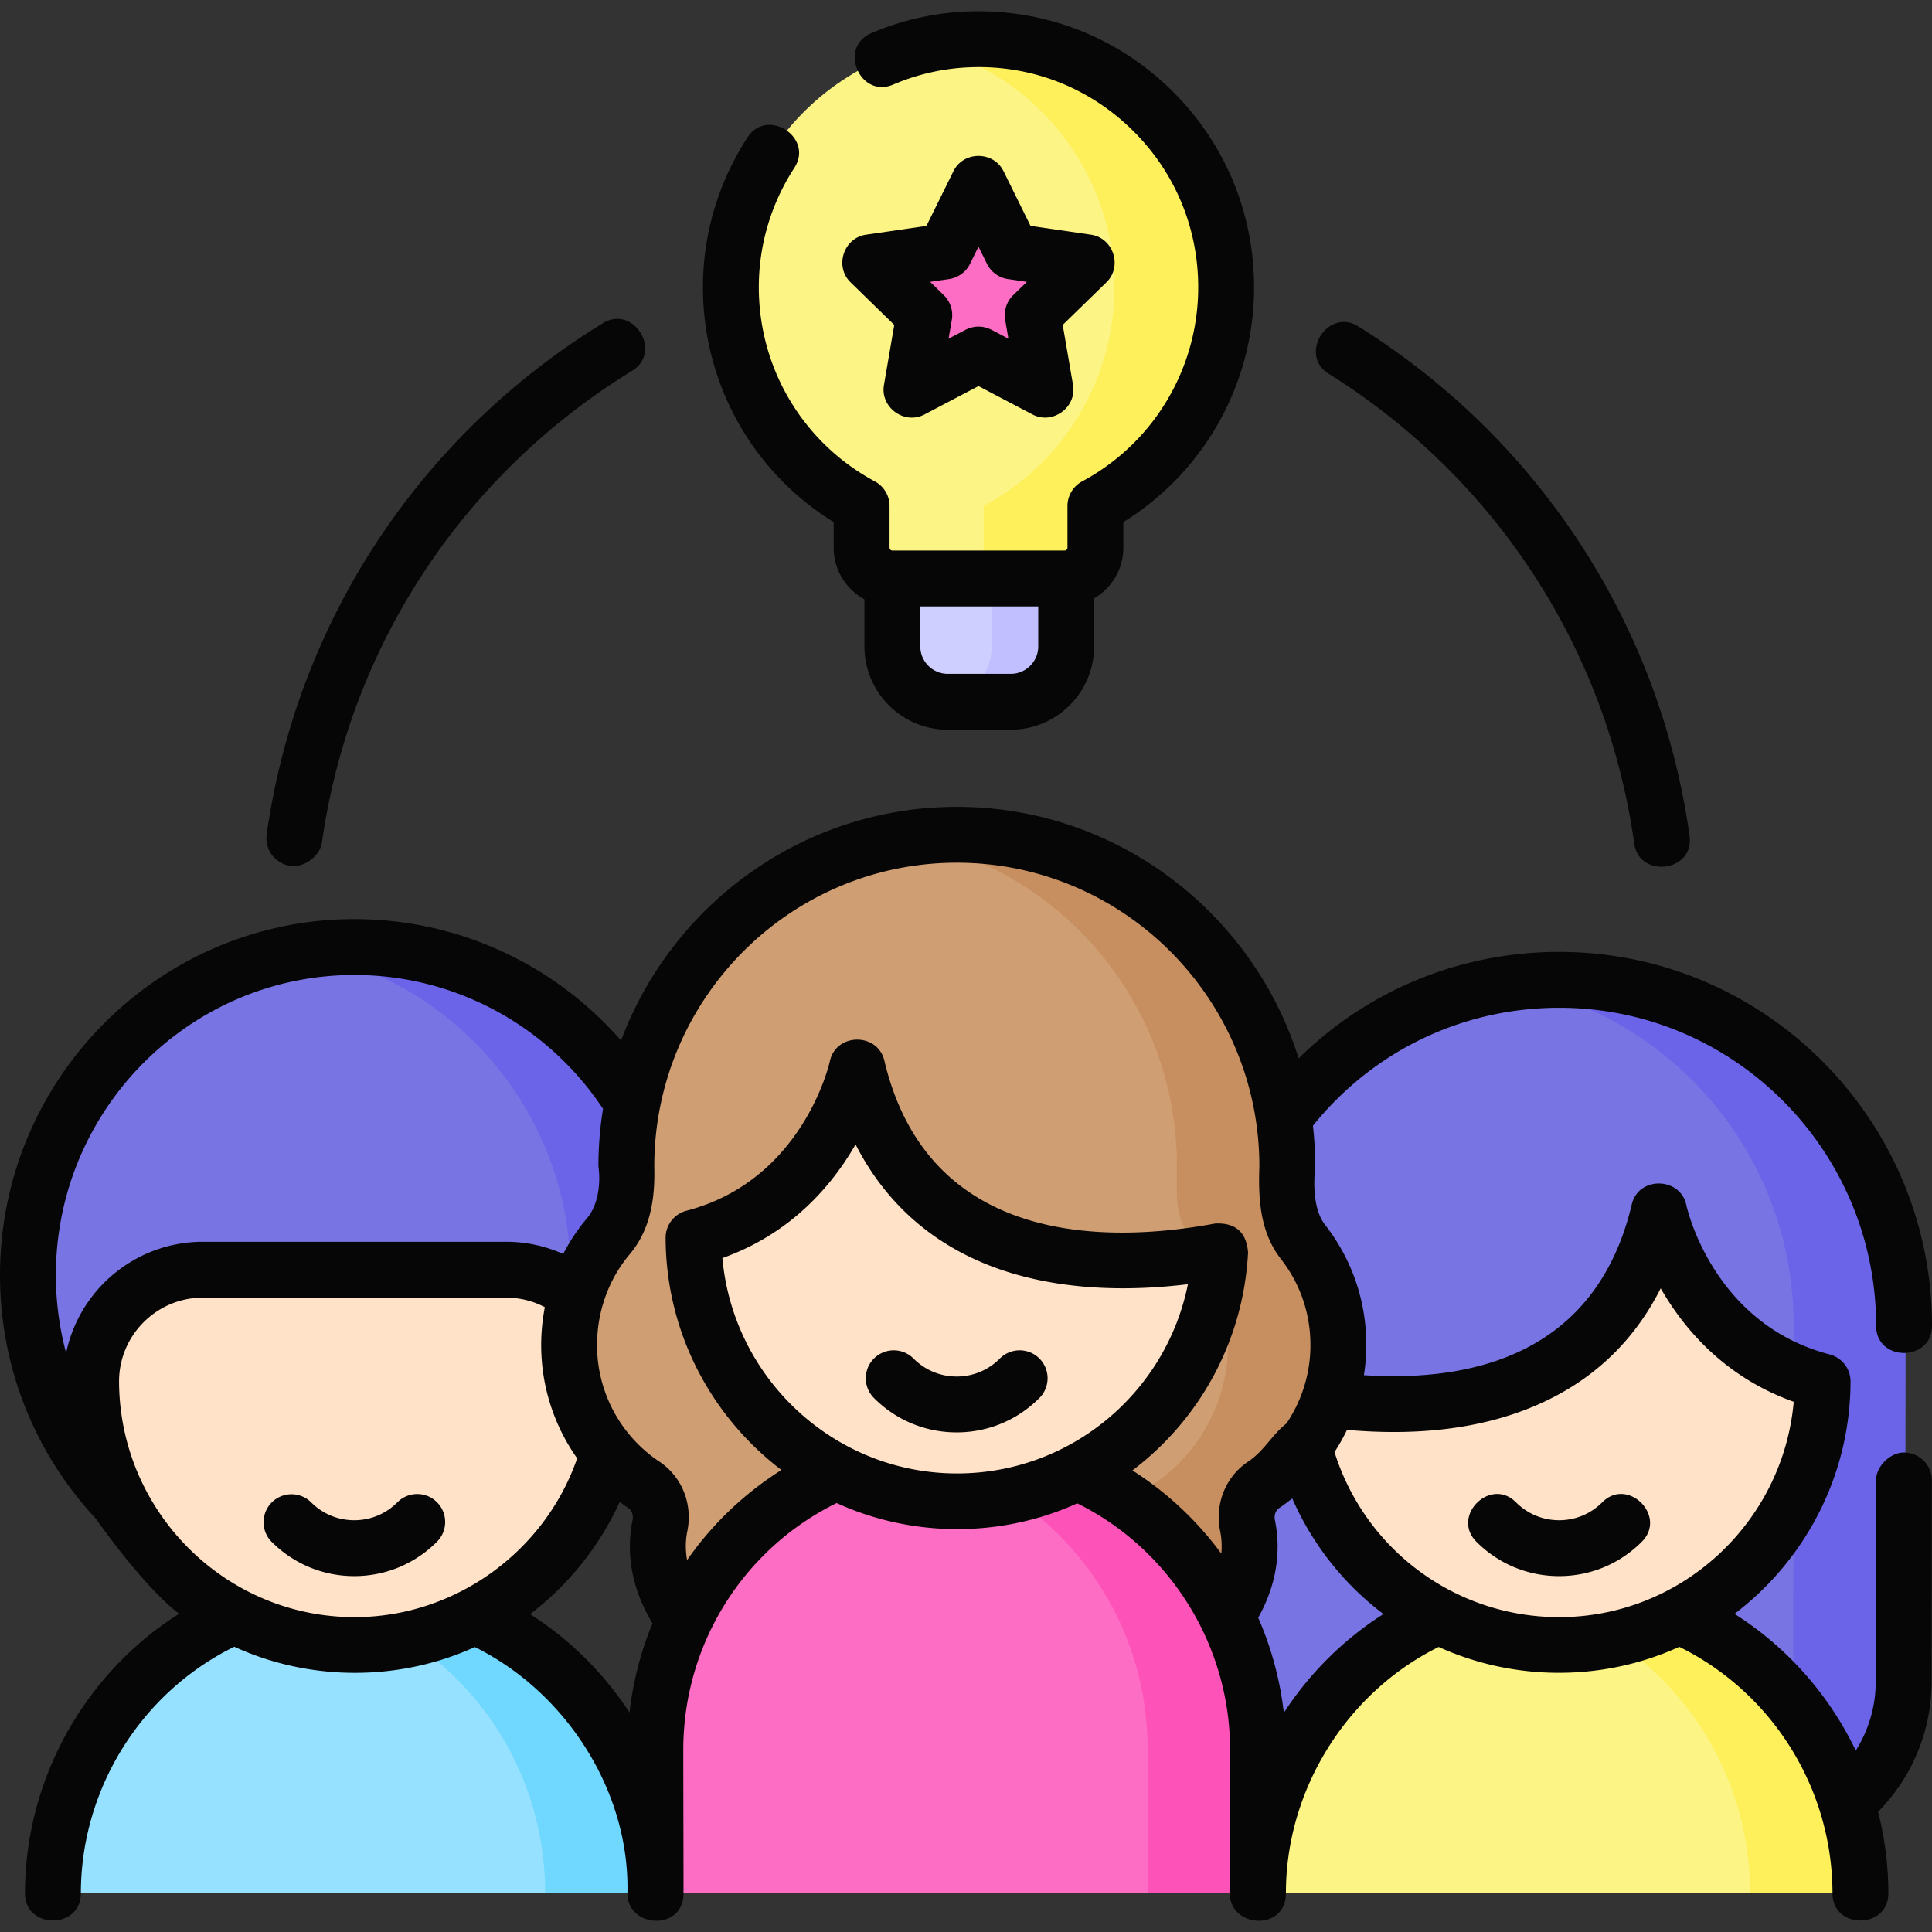
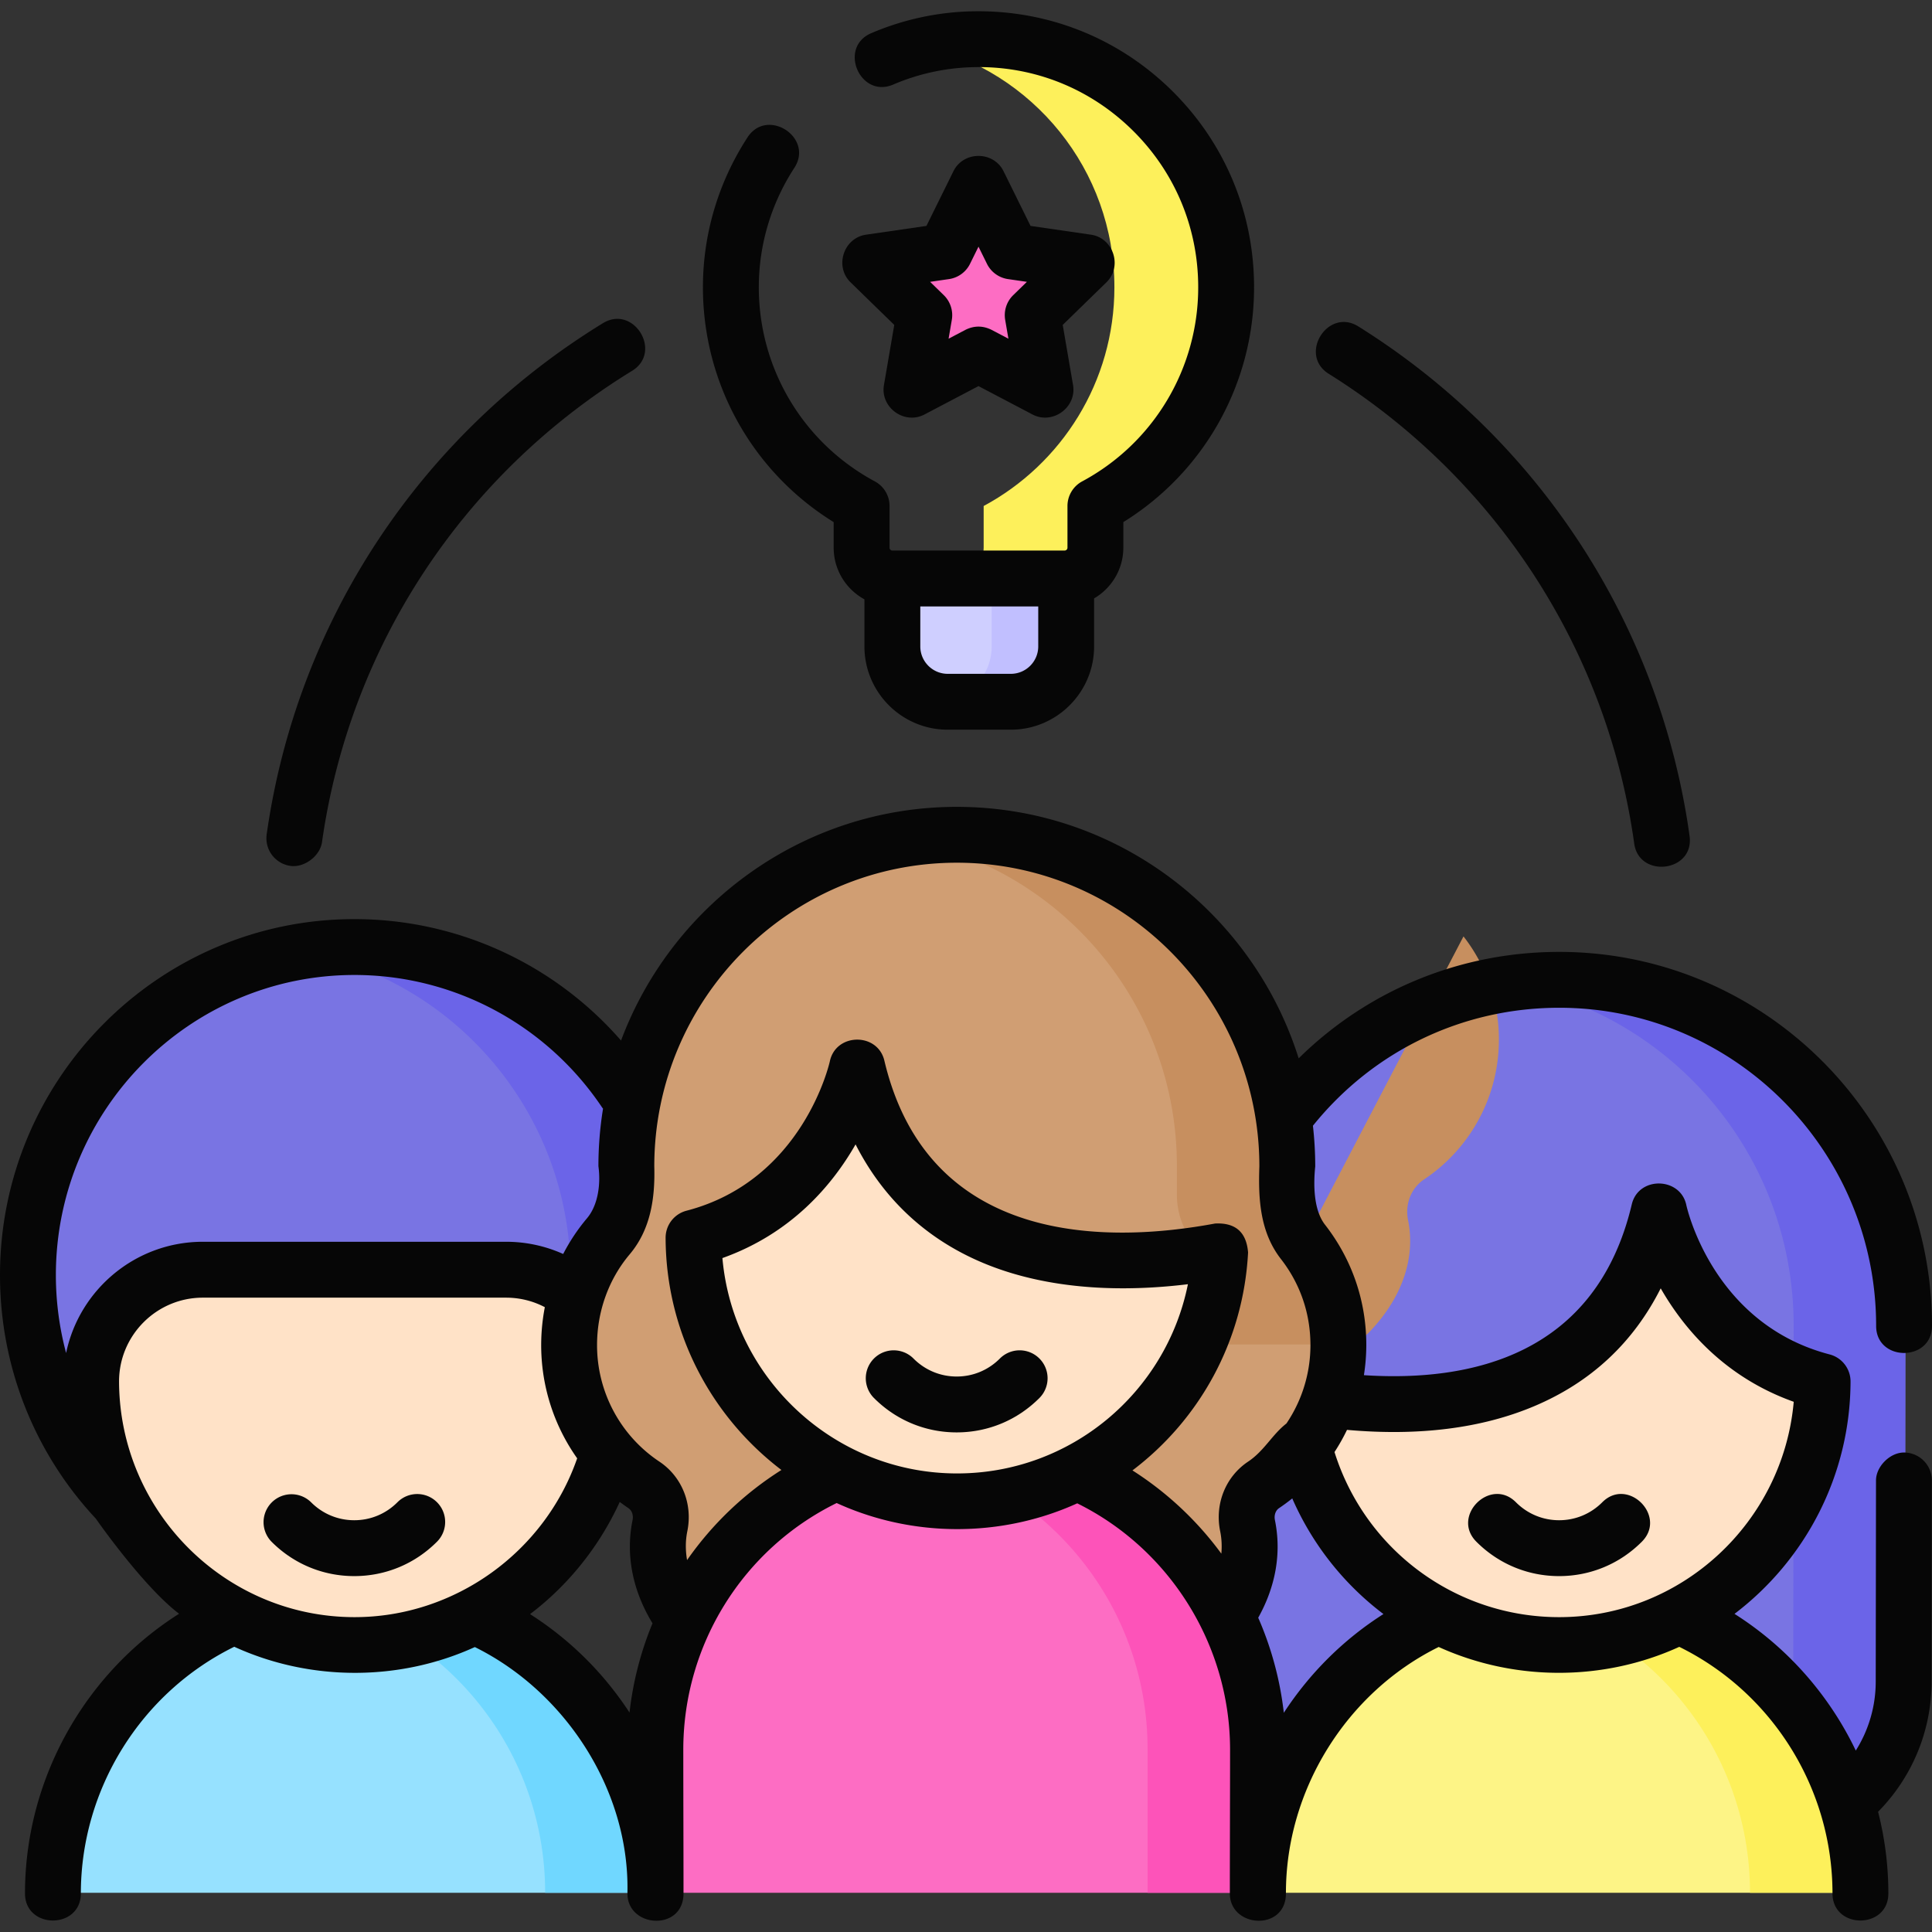
<svg xmlns="http://www.w3.org/2000/svg" version="1.1" width="512" height="512" x="0" y="0" viewBox="0 0 518.711 518.711" style="enable-background:new 0 0 512 512" xml:space="preserve">
  <rect x="0" y="0" width="518.711" height="518.711" fill="#333333" stroke="none" />
  <g>
-     <path fill="#FDF486" d="M329.197 77.126c0-37.321-30.638-67.472-68.092-66.588-35.636.842-64.54 30.235-64.877 65.944-.242 25.684 14.031 48.045 35.098 59.369v11.191c0 4.57 3.698 8.274 8.259 8.274h46.251c4.561 0 8.259-3.704 8.259-8.274v-11.191c20.892-11.229 35.102-33.312 35.102-58.725z" data-original="#fdf486" />
    <path fill="#FDF05B" d="M261.106 10.538c-4.58.108-9.046.695-13.357 1.7 29.475 6.828 51.449 33.284 51.449 64.888 0 25.413-14.21 47.496-35.101 58.725v11.191c0 4.57-3.698 8.274-8.259 8.274h30c4.561 0 8.259-3.704 8.259-8.274v-11.191c20.891-11.229 35.101-33.312 35.101-58.725-.001-37.321-30.639-67.473-68.092-66.588z" data-original="#fdf05b" />
    <path fill="#CFCFFF" d="M271.391 188.413h-16.946c-8.206 0-14.859-6.653-14.859-14.859v-18.238h46.664v18.238c0 8.206-6.653 14.859-14.859 14.859z" data-original="#cfcfff" />
    <path fill="#C1BFFF" d="M266.25 155.316v18.238c0 7.691-5.843 14.017-13.332 14.781.502.051 1.011.078 1.527.078h16.946c8.206 0 14.859-6.652 14.859-14.859v-18.238z" data-original="#c1bfff" />
    <path fill="#FD6DC3" d="m262.711 49.288 8.997 18.222 20.116 2.922-14.556 14.183 3.436 20.028-17.993-9.456-17.992 9.456 3.436-20.028-14.556-14.183 20.116-2.922z" data-original="#fd6dc3" />
    <path fill="#7974E3" d="M368.252 493.388h101.364c23.09 0 41.815-18.796 41.841-41.999l.109-95.574c0-51.312-41.449-92.908-92.578-92.908-51.13 0-92.578 41.597-92.578 92.908v95.526c.001 23.222 18.734 42.047 41.842 42.047z" data-original="#7974e3" />
    <path fill="#6B64E8" d="M418.989 262.907c-5.108 0-10.117.422-15 1.22 43.995 7.194 77.578 45.502 77.578 91.688l-.109 95.574c-.026 23.203-18.752 41.999-41.841 41.999h30c23.09 0 41.815-18.796 41.841-41.999l.109-95.574c0-51.312-41.449-92.908-92.578-92.908z" data-original="#6b64e8" />
    <path fill="#FDF486" d="M338.05 508.19c0-44.839 36.22-81.189 80.901-81.189s80.901 36.35 80.901 81.189z" data-original="#fdf486" />
    <path fill="#FDF05B" d="M418.951 427.001c-5.128 0-10.137.5-15 1.416 37.51 7.061 65.901 40.08 65.901 79.773h30c-.001-44.839-36.221-81.189-80.901-81.189z" data-original="#fdf05b" />
    <path fill="#FFE2C7" d="M445.763 324.914c-13.662 57.711-70.696 54.367-97.46 49.382 1.957 37.456 32.838 67.223 70.648 67.223 38.999 0 70.626-31.669 70.745-70.779-36.203-9.429-43.933-45.826-43.933-45.826z" data-original="#ffe2c7" />
    <ellipse cx="95.516" cy="342.198" fill="#7974E3" rx="87.66" ry="88.092" data-original="#7974e3" />
    <path fill="#6B64E8" d="M95.516 254.106a87.76 87.76 0 0 0-15 1.29c41.266 7.151 72.66 43.29 72.66 86.802S121.782 421.849 80.516 429a87.76 87.76 0 0 0 15 1.29c48.414 0 87.66-39.44 87.66-88.092s-39.246-88.092-87.66-88.092z" data-original="#6b64e8" />
    <path fill="#96E1FF" d="M14.567 508.19c0-44.839 36.22-81.189 80.901-81.189s80.901 36.35 80.901 81.189z" data-original="#96e1ff" />
    <path fill="#70D7FF" d="M95.468 427.001c-5.128 0-10.137.5-15 1.416 37.51 7.061 65.901 40.08 65.901 79.773h30c-.001-44.839-36.221-81.189-80.901-81.189z" data-original="#70d7ff" />
    <path fill="#FFE2C7" d="M24.82 370.739c.119 39.11 31.746 70.779 70.745 70.779 37.81 0 68.691-29.767 70.648-67.223v-3.556c0-16.569-13.431-30-30-30H54.82c-16.569 0-30 13.431-30 30z" data-original="#ffe2c7" />
    <path fill="#D09E73" d="M359.688 360.969a44.925 44.925 0 0 0-9.503-27.704c-2.781-3.57-4.21-8.016-4.21-12.549v-7.708c0-49.177-39.725-89.043-88.727-89.043-49.003 0-88.727 39.866-88.727 89.043l-.06 6.166c-.045 4.635-1.792 9.056-4.776 12.594-6.632 7.862-10.53 18.056-10.53 29.201 0 15.673 7.979 29.47 20.081 37.538 3.563 2.375 5.165 6.74 4.306 10.945-1.866 9.135.743 19.905 10.342 29.985 2.082 2.187 4.99 3.389 8.004 3.389h121.059c3.019 0 5.932-1.205 8.017-3.395 9.595-10.078 12.203-20.846 10.337-29.979-.859-4.205.744-8.57 4.306-10.945 12.102-8.068 20.081-21.865 20.081-37.538z" data-original="#d09e73" />
-     <path fill="#C78F5F" d="M350.185 333.265c-2.781-3.57-4.21-8.016-4.21-12.548v-7.708c0-49.177-39.725-89.043-88.727-89.043-5.113 0-10.123.44-15 1.273 41.858 7.154 73.727 43.724 73.727 87.77v7.708c0 4.532 1.429 8.978 4.21 12.548a44.92 44.92 0 0 1 9.503 27.704c0 15.673-7.979 29.47-20.081 37.538-3.563 2.375-5.165 6.74-4.306 10.945 1.866 9.133-.742 19.901-10.337 29.979-2.086 2.19-4.998 3.395-8.017 3.395h30c3.019 0 5.932-1.205 8.017-3.395 9.595-10.078 12.203-20.846 10.337-29.979-.859-4.205.744-8.57 4.306-10.945 12.102-8.067 20.081-21.865 20.081-37.538a44.925 44.925 0 0 0-9.503-27.704z" data-original="#c78f5f" />
+     <path fill="#C78F5F" d="M350.185 333.265c-2.781-3.57-4.21-8.016-4.21-12.548v-7.708c0-49.177-39.725-89.043-88.727-89.043-5.113 0-10.123.44-15 1.273 41.858 7.154 73.727 43.724 73.727 87.77v7.708c0 4.532 1.429 8.978 4.21 12.548a44.92 44.92 0 0 1 9.503 27.704h30c3.019 0 5.932-1.205 8.017-3.395 9.595-10.078 12.203-20.846 10.337-29.979-.859-4.205.744-8.57 4.306-10.945 12.102-8.067 20.081-21.865 20.081-37.538a44.925 44.925 0 0 0-9.503-27.704z" data-original="#c78f5f" />
    <path fill="#FD6DC3" d="M176.309 508.19v-38.584c0-44.839 36.22-81.189 80.901-81.189s80.901 36.35 80.901 81.189v38.584z" data-original="#fd6dc3" />
    <path fill="#FD53B9" d="M257.209 388.417c-5.128 0-10.137.5-15 1.416 37.51 7.061 65.901 40.08 65.901 79.773v38.584h30v-38.584c0-44.839-36.221-81.189-80.901-81.189z" data-original="#fd53b9" />
    <path fill="#FFE2C7" d="M230.494 286.329c13.662 57.711 70.696 54.367 97.46 49.382-1.957 37.456-32.838 67.223-70.648 67.223-38.999 0-70.626-31.669-70.745-70.779 36.203-9.429 43.933-45.826 43.933-45.826z" data-original="#ffe2c7" />
    <g fill="#060606">
      <path d="M511.186 389.976c-3.788 0-7.505 3.787-7.51 7.49l-.073 54.074a34.698 34.698 0 0 1-5.354 18.459c-7.142-14.901-18.364-27.711-32.564-36.703 18.84-14.302 31.077-36.936 31.155-62.374a7.499 7.499 0 0 0-5.61-7.28c-31.108-8.103-38.205-38.847-38.486-40.125-1.599-7.529-12.829-7.797-14.635-.17-9.597 40.542-43.232 47.739-71.922 45.866a52.87 52.87 0 0 0 .645-8.083c0-11.829-3.834-23.003-11.087-32.313-3.094-3.97-3.132-10.762-2.626-15.647 0-3.695-.215-7.34-.62-10.928 16.251-20.161 40.216-31.673 66.134-31.673 46.912 0 85.078 38.314 85.078 85.408 0 9.697 15 9.697 15 0 0-55.365-44.895-100.408-100.078-100.408-26.56 0-51.372 10.267-69.96 28.579-12.309-39.096-48.798-67.52-91.782-67.52-41.225 0-76.474 26.146-90.148 62.743-17.963-20.599-43.946-32.604-71.582-32.604C42.689 246.765 0 289.648 0 342.358c0 24.379 9.137 47.595 25.729 65.369 0 0 12.598 18.124 22.35 25.537C22.661 449.36 6.711 477.8 6.711 508.35c0 9.697 15 9.697 15 0 0-28.025 16.139-53.912 41.186-66.221 20.323 9.299 44.244 9.353 64.589.08 24.41 12.068 41.638 38.632 40.968 66.141 0 9.344 15.06 10.221 15.06 0 0-12.86-.06-25.723-.06-38.584 0-28.238 16.064-53.896 41.178-66.224 20.342 9.31 44.222 9.33 64.589.078 24.957 12.338 41.033 38.184 41.033 66.146 0 12.861-.06 25.724-.06 38.584 0 9.344 15.06 10.221 15.06 0-.073-27.668 16.19-53.911 41.012-66.164 20.368 9.253 44.239 9.261 64.592-.035 25.052 12.331 41.137 38.094 41.137 66.199 0 9.697 15 9.697 15 0a88.45 88.45 0 0 0-2.762-21.918 49.675 49.675 0 0 0 14.369-34.873l.073-54.073a7.5 7.5 0 0 0-7.489-7.51zM17.749 363.272A81.197 81.197 0 0 1 15 342.358c0-44.439 35.96-80.593 80.161-80.593 26.665 0 51.511 13.279 66.465 35.523.087.13.184.249.278.371a96.876 96.876 0 0 0-1.239 15.436c.631 4.603 0 10.359-3.069 13.996a51.55 51.55 0 0 0-6.391 9.583 37.284 37.284 0 0 0-15.348-3.277H54.464c-18.059.002-33.176 12.835-36.715 29.875zm77.46 70.905c-34.767 0-63.138-28.396-63.245-63.278 0-12.406 10.093-22.5 22.5-22.5h81.393c3.681 0 7.227.879 10.422 2.556a53.773 53.773 0 0 0-.981 10.174 52.535 52.535 0 0 0 9.663 30.409c-8.754 25.24-32.932 42.639-59.752 42.639zm73.805 25.621c-6.857-10.512-15.922-19.576-26.707-26.432l.073-.053c10.344-7.852 18.629-18.297 24.01-30.065a53.151 53.151 0 0 0 2.328 1.659c.933.622 1.383 1.909 1.118 3.204-1.895 9.274-.044 18.86 5.35 27.722a88.809 88.809 0 0 0-6.172 23.965zm87.937-64.205c-32.93 0-60.122-25.472-62.994-57.821 18.471-6.585 29.444-19.497 35.751-30.521 8.711 17.112 23.002 28.936 42.105 34.628 16.247 4.842 33.371 4.594 47.124 2.913-5.867 29.135-31.501 50.801-61.986 50.801zm78.141-3.167c-6.048 4.031-8.99 11.366-7.495 18.687.403 1.974.501 3.989.314 6.018a88.696 88.696 0 0 0-23.866-22.349c17.849-13.502 29.788-34.503 31.043-58.52-.442-5.456-3.397-8.044-8.863-7.765-28.054 5.227-76.897 6.493-88.788-43.735-1.8-7.604-13.01-7.479-14.635.169-.067.319-7.13 31.959-38.486 40.126a7.5 7.5 0 0 0-5.61 7.28c.077 25.411 12.289 48.023 31.096 62.328a88.524 88.524 0 0 0-25.334 24.195c-.453-2.616-.45-5.219.066-7.747 1.496-7.32-1.446-14.655-7.494-18.688a37.533 37.533 0 0 1-16.741-31.297c0-9.014 3.112-17.666 8.763-24.365 5.661-6.712 6.838-15.145 6.603-23.596 0-44.963 36.438-81.543 81.227-81.543s81.228 36.58 81.228 81.543c-.313 8.729.167 17.644 5.793 24.866 5.181 6.65 7.92 14.637 7.92 23.095a37.555 37.555 0 0 1-6.445 21.053c-3.877 3.024-5.942 7.342-10.296 10.245zm9.594 67.429a88.792 88.792 0 0 0-6.876-25.524c4.72-8.436 6.278-17.436 4.484-26.22-.264-1.294.185-2.582 1.119-3.204a52.946 52.946 0 0 0 3.537-2.603 78.186 78.186 0 0 0 24.484 31.043c-10.8 6.866-19.879 15.965-26.748 26.508zm73.909-25.678c-27.772 0-52.051-18.049-60.302-44.325a52.453 52.453 0 0 0 3.355-5.955c19.252 1.717 36.137-.406 50.215-6.339 15.251-6.427 26.635-17.039 34.01-31.66 6.313 11.011 17.278 23.886 35.716 30.458-2.873 32.35-30.065 57.821-62.994 57.821z" fill="#060606" data-original="#060606" />
      <path d="M430.188 403.333c-3.102 3.112-7.219 4.826-11.593 4.826s-8.491-1.714-11.593-4.826c-6.845-6.871-17.47 3.72-10.625 10.588 5.937 5.958 13.827 9.238 22.218 9.238s16.281-3.28 22.218-9.238c6.845-6.869-3.782-17.46-10.625-10.588zM106.705 403.333c-3.102 3.112-7.219 4.826-11.593 4.826-4.375 0-8.492-1.714-11.593-4.826a7.5 7.5 0 0 0-10.625 10.587c5.937 5.958 13.827 9.238 22.218 9.238s16.281-3.28 22.218-9.238c2.924-2.934 2.916-7.683-.019-10.606s-7.683-2.917-10.606.019zM268.446 364.748c-3.102 3.113-7.218 4.827-11.592 4.827s-8.491-1.714-11.592-4.827a7.498 7.498 0 0 0-10.607-.019 7.5 7.5 0 0 0-.019 10.606c5.937 5.958 13.828 9.239 22.218 9.239s16.281-3.281 22.218-9.239a7.5 7.5 0 0 0-.019-10.606 7.497 7.497 0 0 0-10.607.019zM356.751 100.364c44.846 28.036 74.739 74.013 82.014 126.14 1.313 9.41 16.21 7.63 14.856-2.074-7.89-56.533-40.3-106.39-88.919-136.784-8.221-5.145-16.173 7.579-7.951 12.718zM77.973 232.48c3.731.53 7.951-2.651 8.479-6.372 7.454-52.543 37.799-98.668 83.256-126.547 8.266-5.071.424-17.856-7.842-12.787C112.584 116.998 79.684 167.016 71.6 224a7.502 7.502 0 0 0 6.373 8.48zM223.827 140.177v6.865c0 5.982 3.344 11.197 8.259 13.87v12.641c0 12.329 10.03 22.359 22.359 22.359h16.946c12.329 0 22.359-10.03 22.359-22.359v-12.892c4.684-2.737 7.846-7.81 7.846-13.62v-6.865a74.06 74.06 0 0 0 35.101-63.051c0-20.149-7.933-38.994-22.338-53.063-14.367-14.031-33.356-21.472-53.43-21.023a72.866 72.866 0 0 0-27.021 5.875c-8.917 3.811-3.025 17.603 5.893 13.795a57.933 57.933 0 0 1 21.483-4.674c16.019-.413 31.143 5.572 42.596 16.758 11.491 11.223 17.819 26.257 17.819 42.332a59.086 59.086 0 0 1-31.152 52.118 7.502 7.502 0 0 0-3.949 6.606v11.191a.768.768 0 0 1-.759.774h-46.251a.768.768 0 0 1-.759-.774v-11.191a7.5 7.5 0 0 0-3.949-6.606c-19.421-10.439-31.357-30.63-31.149-52.692.105-11.168 3.405-22.059 9.543-31.494 5.287-8.129-7.285-16.307-12.574-8.18-7.7 11.835-11.839 25.505-11.971 39.534-.247 26.124 13.093 50.155 35.098 63.766zm23.259 22.639h31.664v10.737c0 4.058-3.301 7.359-7.359 7.359h-16.946c-4.058 0-7.359-3.302-7.359-7.359z" fill="#060606" data-original="#060606" />
      <path d="m240.096 87.234-2.77 16.14c-1.031 6.013 5.479 10.748 10.881 7.907l14.504-7.621 14.504 7.621c5.375 2.828 11.912-1.892 10.881-7.907l-2.77-16.14 11.731-11.431c4.37-4.26 1.885-11.917-4.156-12.794l-16.215-2.355-7.25-14.687c-2.701-5.471-10.749-5.471-13.45 0l-7.25 14.687-16.215 2.355c-6.041.877-8.526 8.534-4.156 12.794zm14.697-12.302a7.5 7.5 0 0 0 5.647-4.102l2.271-4.601 2.271 4.601a7.503 7.503 0 0 0 5.647 4.102l5.073.737-3.669 3.574a7.5 7.5 0 0 0-2.158 6.641l.867 5.052-4.542-2.387c-2.326-1.148-4.652-1.148-6.978 0l-4.542 2.387.867-5.052a7.505 7.505 0 0 0-2.158-6.641l-3.669-3.574z" fill="#060606" data-original="#060606" />
    </g>
  </g>
</svg>